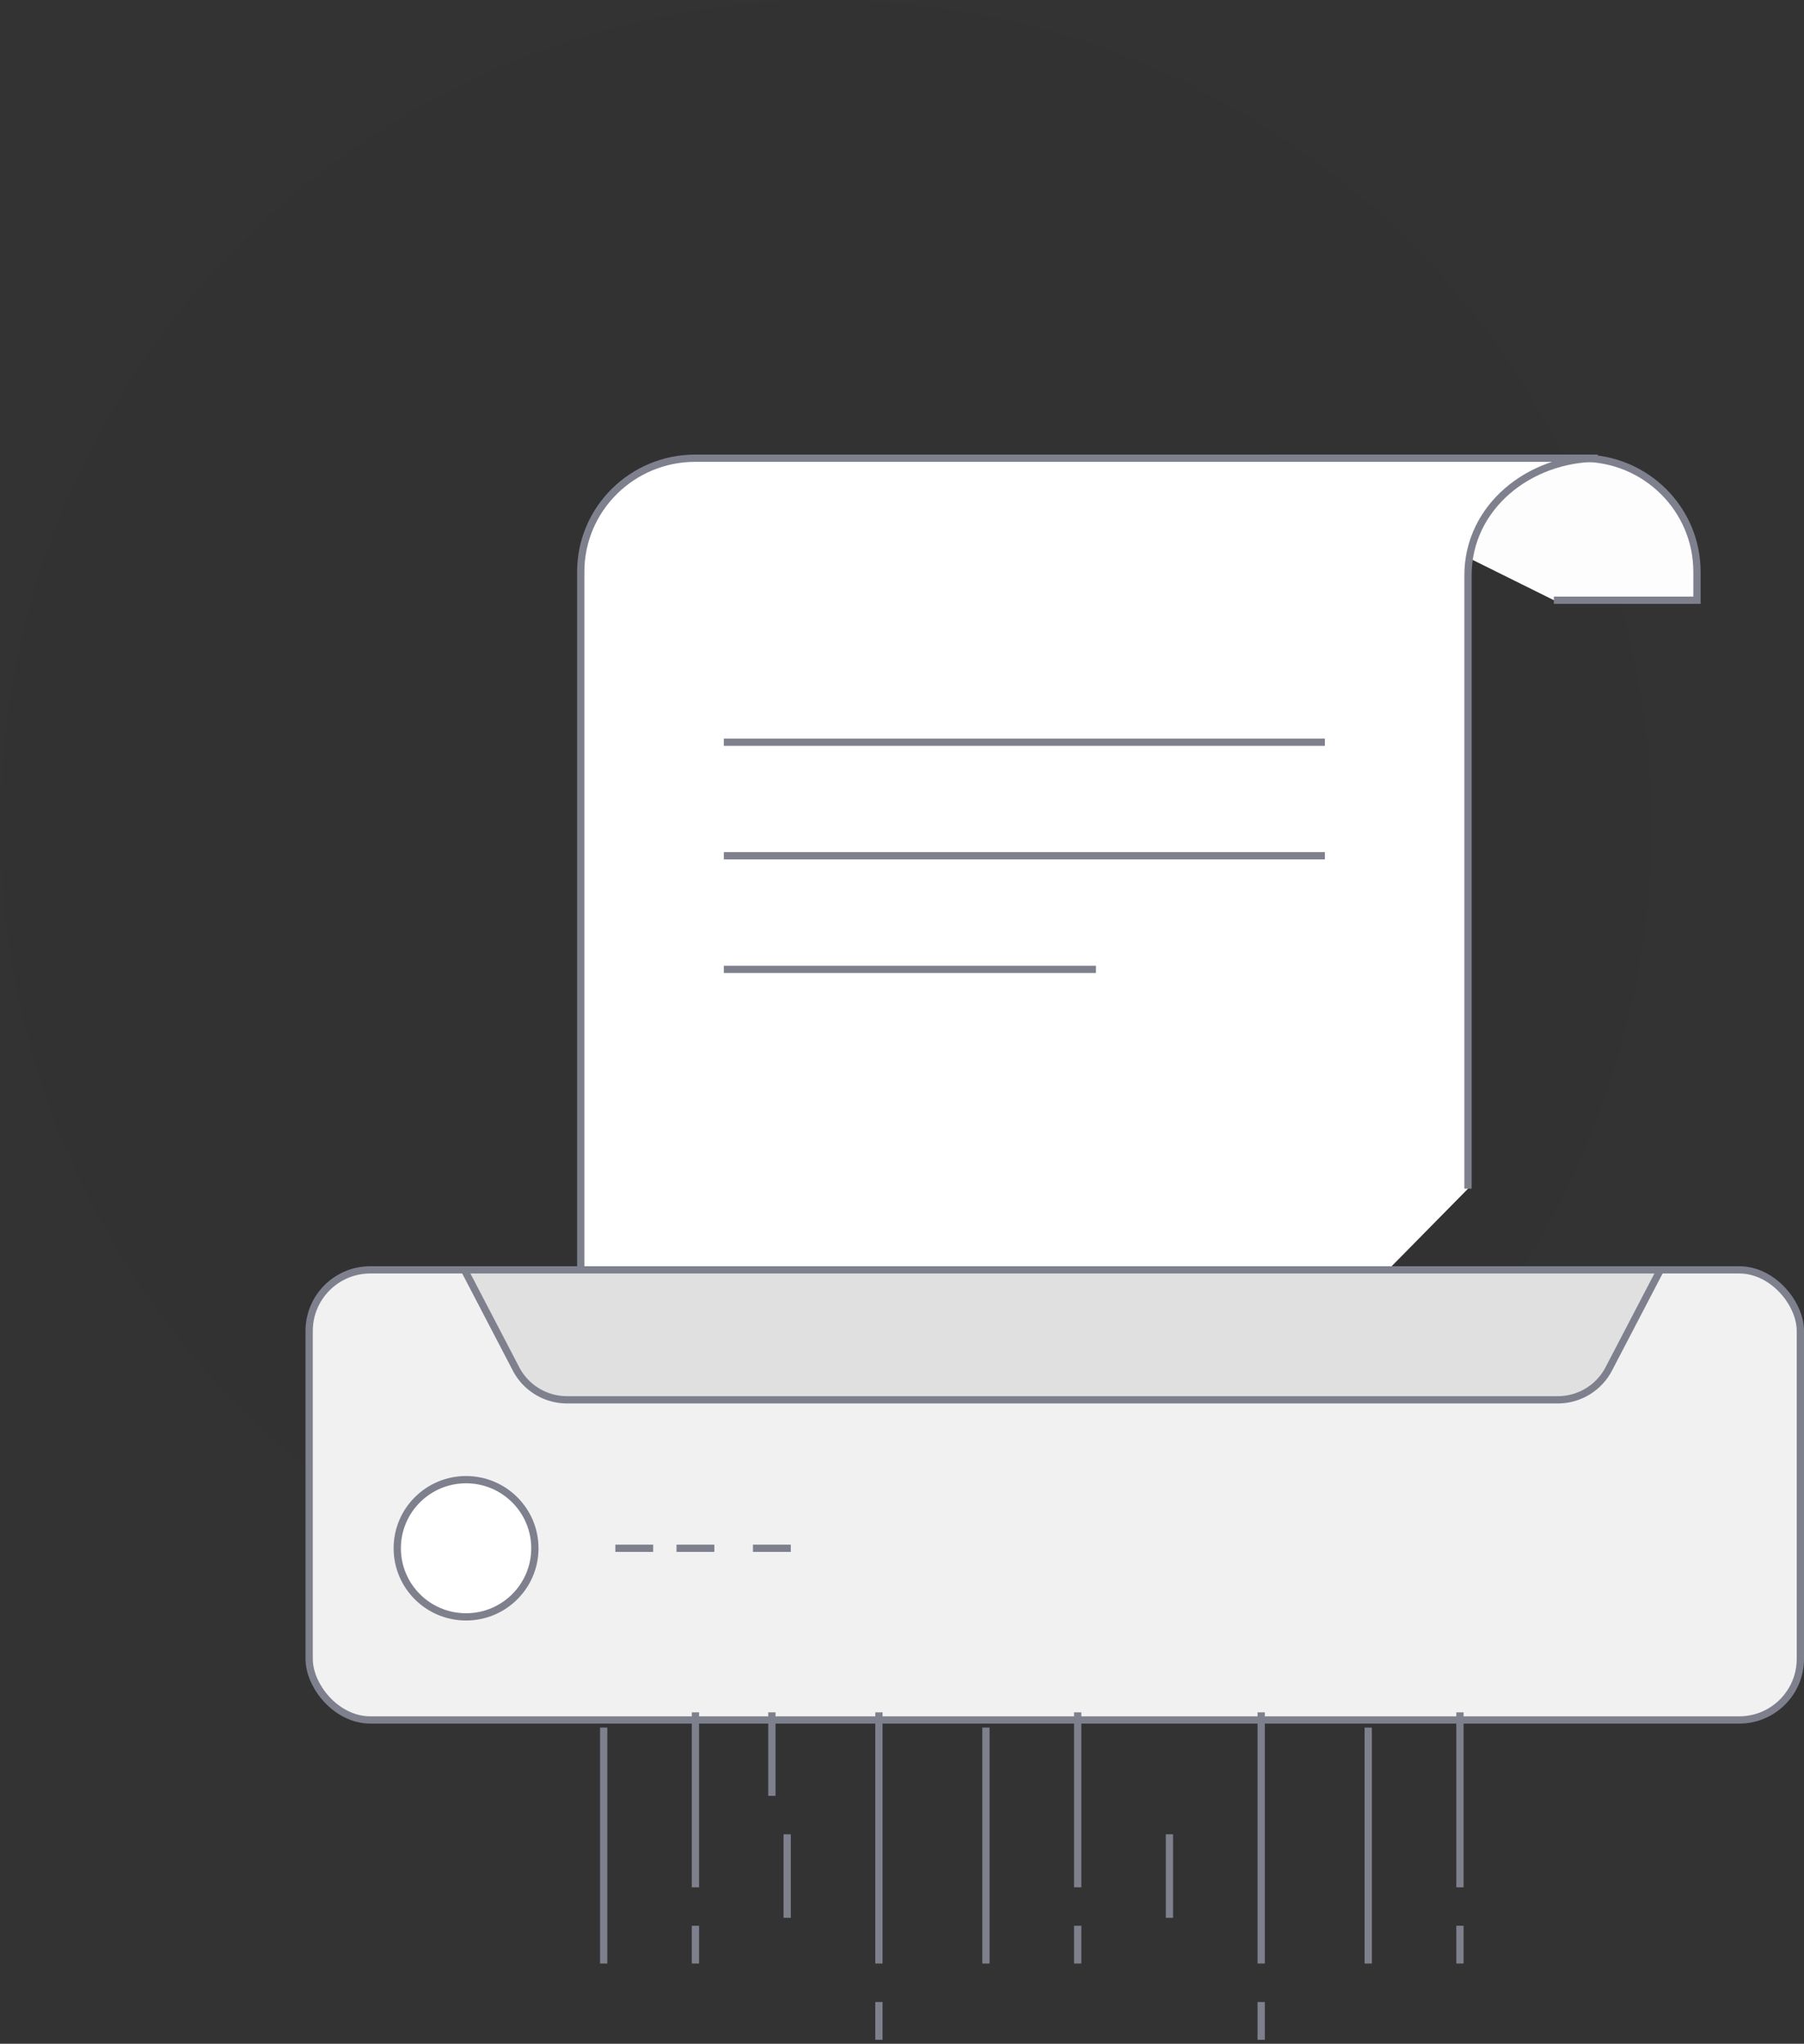
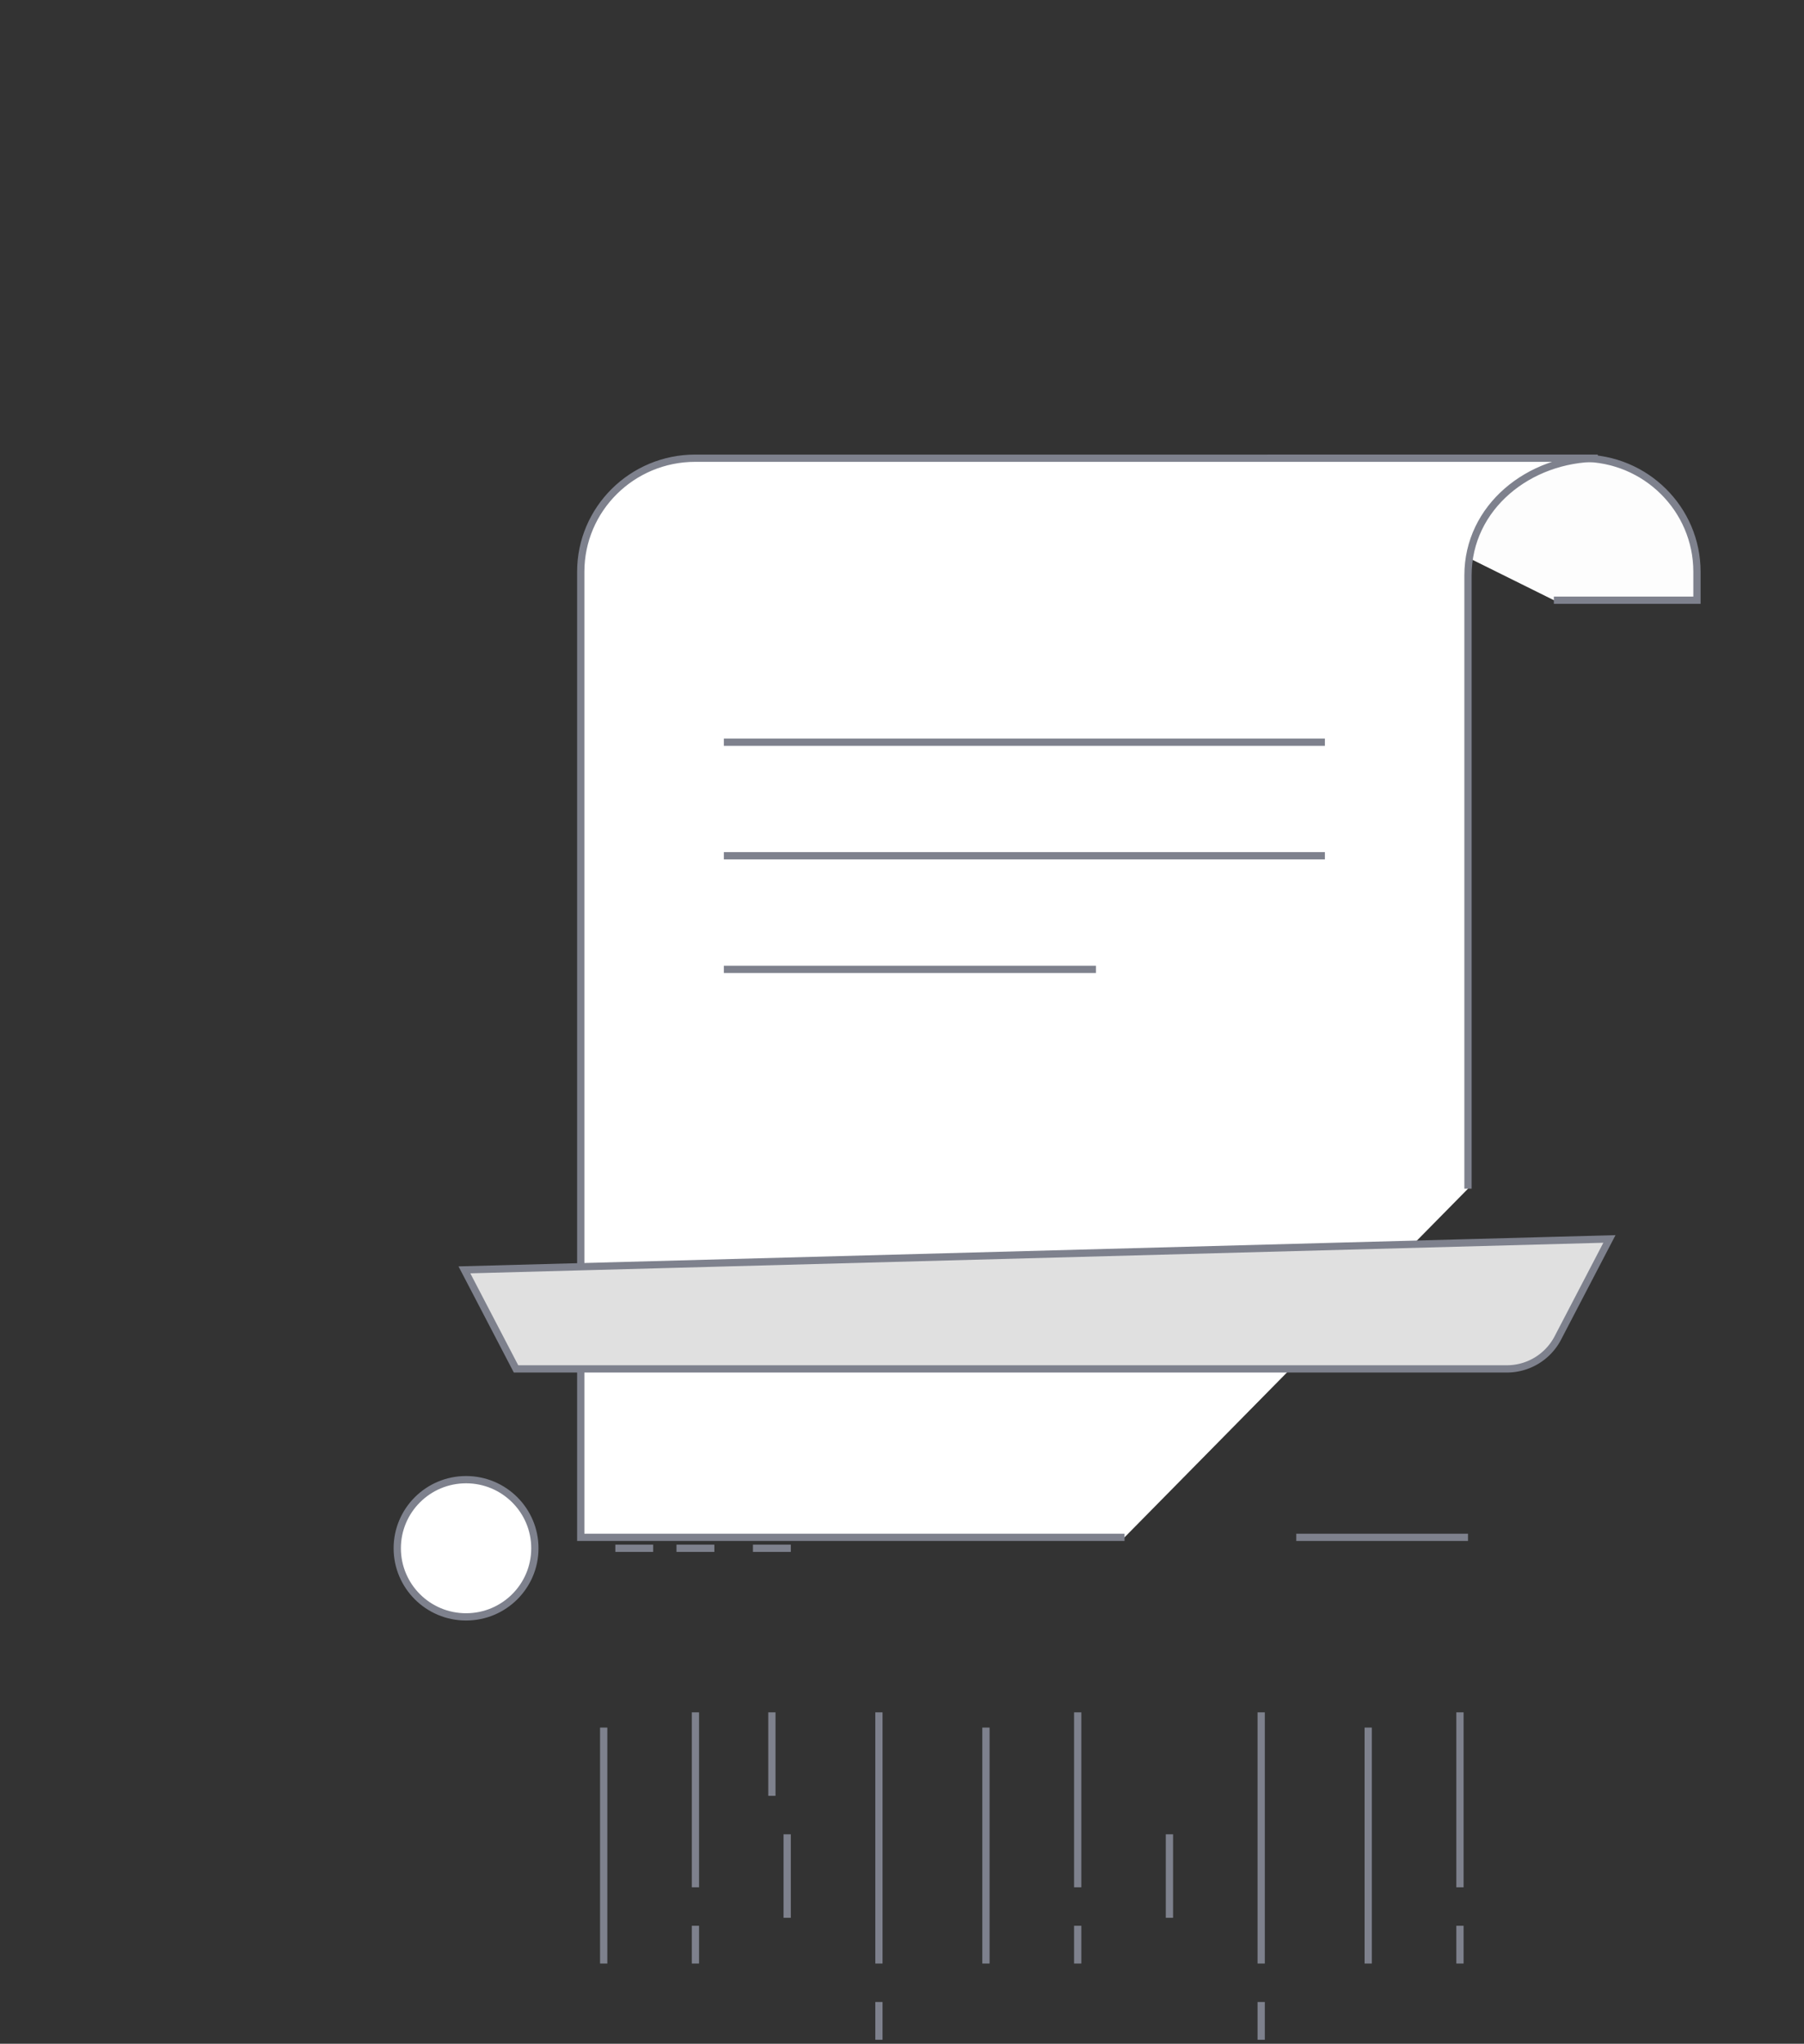
<svg xmlns="http://www.w3.org/2000/svg" width="248" height="281" viewBox="0 0 248 281">
  <rect x="0" y="0" width="248" height="281" fill="#333333" stroke="none" />
  <g fill="none" fill-rule="evenodd">
-     <circle cx="113.5" cy="113.5" r="113.5" fill="#000" fill-opacity=".049" opacity=".559" />
    <g stroke="#7e818d">
      <g transform="translate(42 63)">
        <path fill="#fdfdfd" d="M171.613 19.522h19.673v-3.904C191.286 6.993 184.239 0 175.547 0h-43.28" />
-         <path d="M69.313 91.98h19.673M57.51 91.98h7.869" />
        <path fill="#fff" d="M112.594 148.37H37.837V15.618C37.837 6.993 44.884 0 53.575 0h124.081c-9.462 0-17.847 6.731-17.847 16.106v84.332m0 47.932h-23.608" />
-         <rect width="205" height="61.885" x=".5" y="111.596" fill="#f1f1f1" rx="8.4" />
-         <path fill="#e0e0e0" d="M21.845 111.596l7.093 13.616a7.9 7.9 0 0 0 7.006 4.25h136.214a7.9 7.9 0 0 0 7.006-4.25l7.093-13.616z" />
+         <path fill="#e0e0e0" d="M21.845 111.596l7.093 13.616h136.214a7.9 7.9 0 0 0 7.006-4.25l7.093-13.616z" />
        <ellipse cx="22.071" cy="149.875" fill="#fff" rx="9.459" ry="9.433" />
        <g stroke-linecap="square">
          <path d="M43.092 149.875h4.204M51.5 149.875h4.204M62.01 149.875h4.204M64.112 172.933v10.48M40.99 175.029v31.442M78.827 172.933v33.538M78.827 212.76v4.192M53.602 172.933v23.057M53.602 202.279v4.192M66.214 189.702v10.48M93.54 175.029v31.442M131.378 172.933v33.538M131.378 212.76v4.192M106.153 172.933v23.057M106.153 202.279v4.192M118.765 189.702v10.48M146.092 175.029v31.442M158.704 172.933v23.057M158.704 202.279v4.192" />
        </g>
      </g>
      <path d="M99.51 102.045h82.626M99.51 117.663h82.626M99.51 133.28h51.15" />
    </g>
  </g>
</svg>